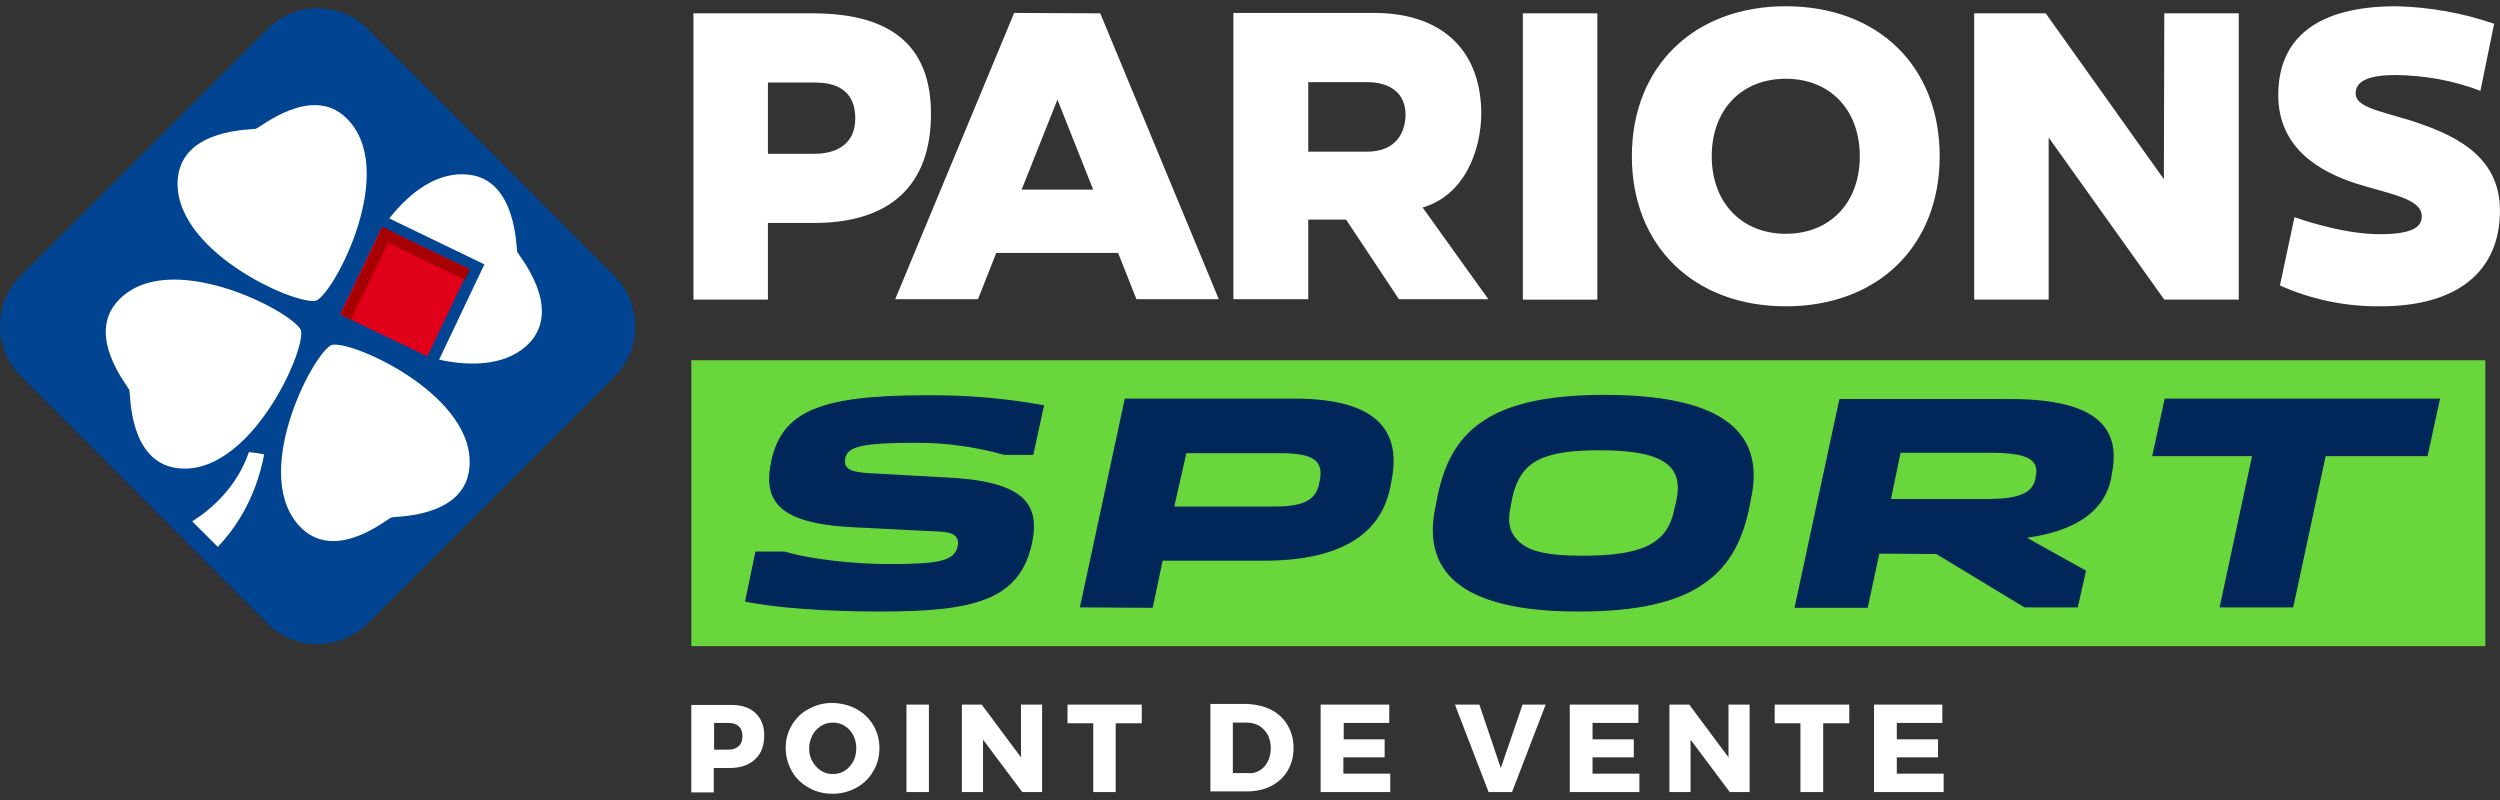
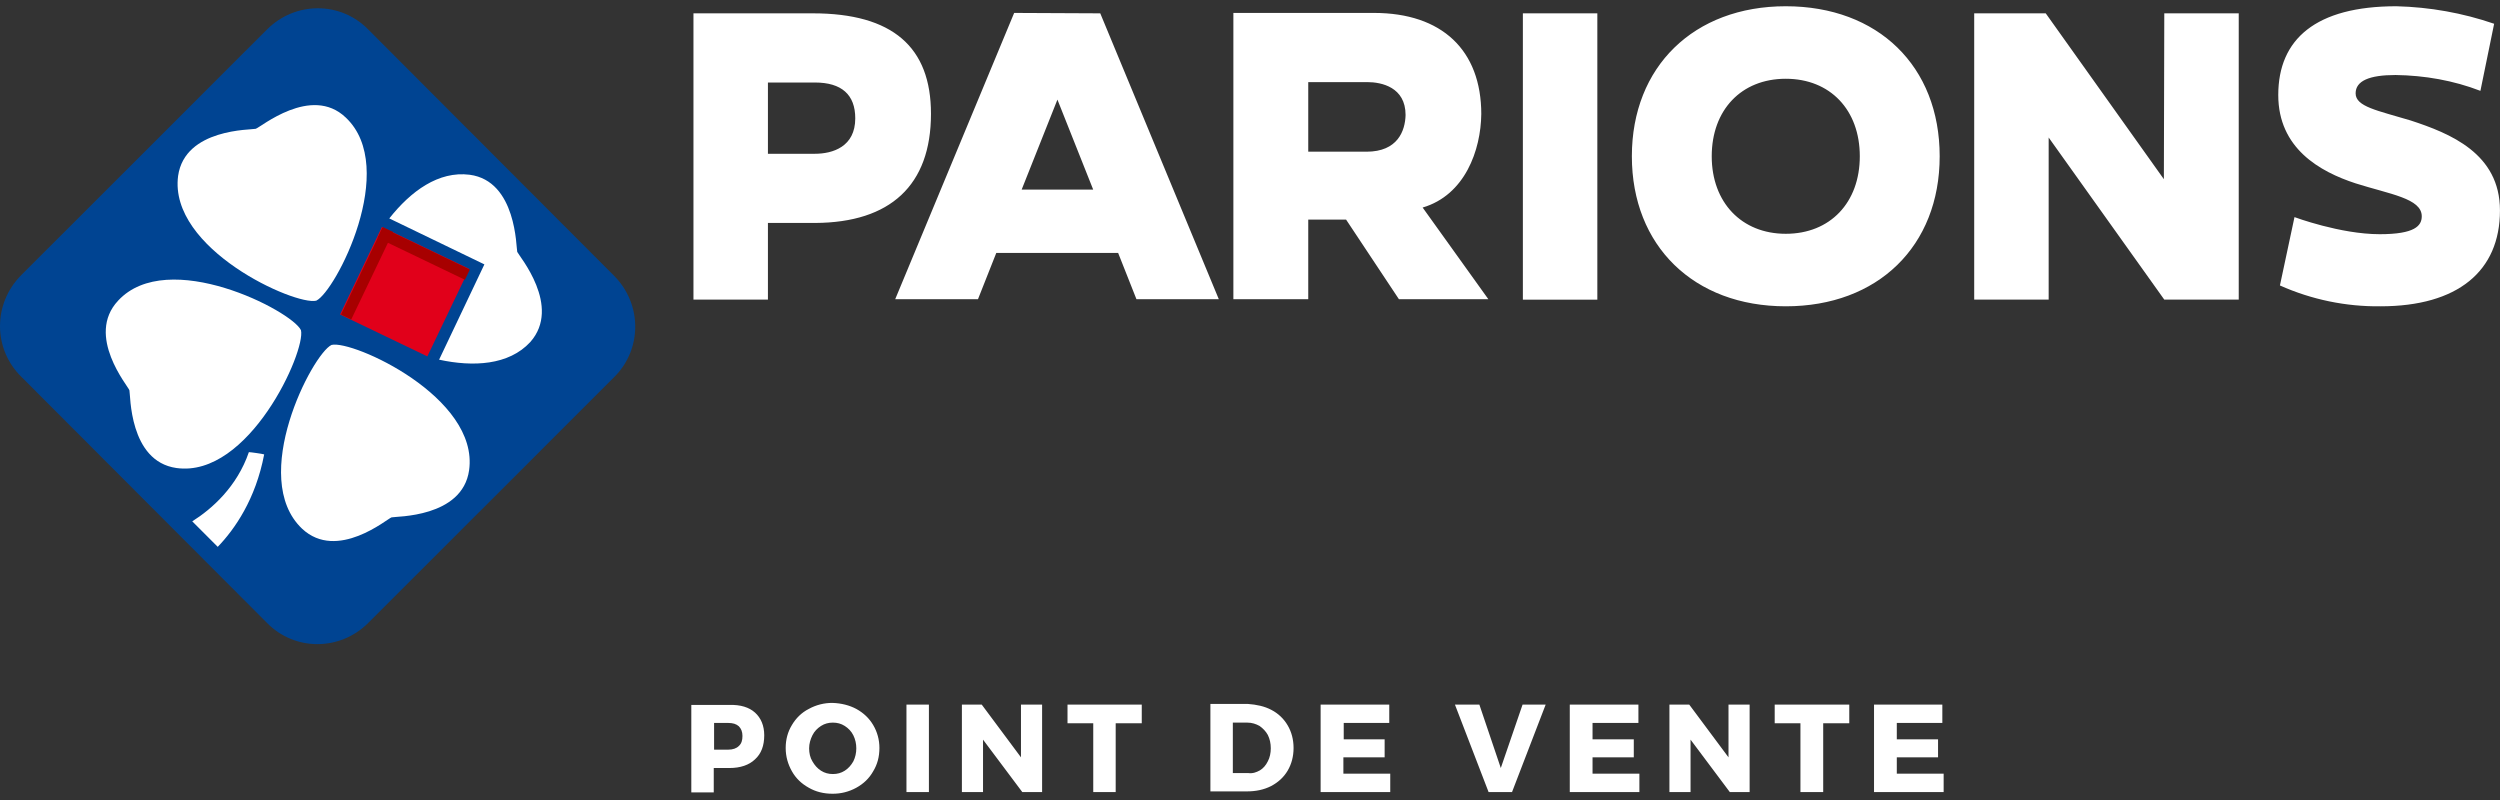
<svg xmlns="http://www.w3.org/2000/svg" width="200" height="64" viewBox="0 0 200 64" fill="none">
  <rect x="0" y="0" width="200" height="64" fill="#333333" stroke="none" />
  <path d="M60.4 57.007C60.875 57.435 61.139 58.049 61.139 58.824C61.139 59.652 60.902 60.294 60.4 60.748C59.925 61.202 59.238 61.442 58.341 61.442H57.1V63.392H55.305V56.394H58.341C59.238 56.367 59.925 56.58 60.4 57.007ZM59.107 59.679C59.317 59.492 59.397 59.225 59.397 58.878C59.397 58.53 59.291 58.29 59.107 58.102C58.895 57.916 58.631 57.836 58.262 57.836H57.127V59.973H58.262C58.631 59.973 58.922 59.867 59.107 59.679ZM68.505 56.714C69.086 57.034 69.535 57.462 69.851 57.996C70.183 58.552 70.356 59.19 70.353 59.839C70.353 60.534 70.195 61.148 69.851 61.709C69.535 62.27 69.086 62.698 68.505 63.019C67.922 63.34 67.268 63.505 66.604 63.499C65.891 63.499 65.258 63.34 64.703 63.019C64.123 62.698 63.674 62.27 63.357 61.709C63.04 61.148 62.855 60.534 62.855 59.839C62.855 59.171 63.014 58.557 63.357 57.996C63.674 57.462 64.123 57.007 64.703 56.714C65.286 56.392 65.94 56.227 66.604 56.233C67.317 56.259 67.951 56.42 68.505 56.714ZM65.68 58.076C65.39 58.263 65.152 58.504 64.993 58.824C64.836 59.145 64.73 59.492 64.73 59.866C64.73 60.24 64.809 60.614 64.993 60.908C65.178 61.229 65.39 61.469 65.68 61.656C65.971 61.843 66.287 61.923 66.63 61.923C66.974 61.923 67.29 61.843 67.581 61.656C67.871 61.469 68.083 61.229 68.267 60.908C68.425 60.587 68.504 60.24 68.504 59.866C68.504 59.492 68.425 59.145 68.267 58.824C68.109 58.504 67.871 58.263 67.581 58.076C67.29 57.889 66.974 57.809 66.63 57.809C66.287 57.809 65.971 57.889 65.68 58.076ZM72.517 56.366H74.313V63.366H72.517V56.366ZM81.678 56.366H83.368V63.366H81.784L78.642 59.171V63.366H76.952V56.366H78.537L81.678 60.587V56.366ZM85.401 56.366H91.341V57.863H89.255V63.366H87.46V57.863H85.401V56.366ZM101.716 56.794C102.253 57.071 102.702 57.497 103.01 58.023C103.326 58.557 103.485 59.171 103.485 59.839C103.485 60.507 103.326 61.122 103.01 61.656C102.693 62.19 102.244 62.591 101.69 62.885C101.109 63.179 100.475 63.312 99.736 63.312H96.832V56.313H99.815C100.528 56.366 101.162 56.499 101.716 56.794ZM100.792 61.629C101.056 61.469 101.267 61.229 101.425 60.908C101.584 60.614 101.663 60.24 101.663 59.866C101.663 59.465 101.584 59.118 101.426 58.797C101.267 58.504 101.03 58.263 100.765 58.076C100.475 57.916 100.158 57.809 99.789 57.809H98.627V61.843H99.841C100.211 61.896 100.502 61.79 100.792 61.629ZM105.676 56.366H111.141V57.836H107.498V59.145H110.771V60.587H107.471V61.896H111.22V63.366H105.65V56.366L105.676 56.366ZM116.395 56.366H118.348L120.064 61.442L121.806 56.366H123.654L120.962 63.366H119.087L116.394 56.366L116.395 56.366ZM125.607 56.366H131.073V57.836H127.403V59.145H130.703V60.587H127.403V61.896H131.151V63.366H125.582V56.366H125.608L125.607 56.366ZM138.28 56.366H139.97V63.366H138.385L135.244 59.171V63.366H133.554V56.366H135.138L138.28 60.587V56.366ZM142.002 56.366H147.942V57.863H145.856V63.366H144.035V57.863H141.976V56.366H142.002H142.002ZM149.948 56.366H155.387V57.836H151.744V59.145H155.044V60.587H151.744V61.896H155.492V63.366H149.922V56.366L149.948 56.366Z" fill="white" />
-   <path d="M198.827 51.69H55.305V28.82H198.827V51.69Z" fill="#69D73C" />
-   <path d="M126.288 48.924C116.505 48.924 113.776 45.49 114.841 40.523L115.007 39.656C116.039 34.822 118.734 31.588 128.318 31.588C137.203 31.588 141.362 34.188 140.065 39.989L139.898 40.822C139.299 43.59 138.135 45.456 136.271 46.723C134.108 48.224 130.847 48.924 126.288 48.924ZM127.985 36.022C123.36 36.022 121.662 36.922 120.998 39.756L120.831 40.623C120.631 41.59 120.731 42.356 121.163 42.923C121.996 44.057 123.459 44.456 126.654 44.456C131.446 44.456 133.409 43.456 133.942 40.756L134.108 40.056C134.707 37.256 133.077 36.022 127.985 36.022ZM70.35 48.924C66.091 48.924 61.931 48.624 59.602 48.124L60.434 44.123H62.763C64.993 44.79 68.587 45.123 71.016 45.123C74.975 45.123 76.34 44.924 76.606 43.723C76.772 42.923 76.34 42.556 75.042 42.523L68.453 42.189C62.197 41.923 61.033 40.056 61.698 36.889C62.563 32.922 65.558 31.621 74.044 31.621C77.238 31.588 80.4 31.854 83.528 32.421L82.662 36.389H80.333C78.058 35.75 75.707 35.425 73.345 35.422C68.853 35.422 67.821 35.755 67.622 36.655C67.489 37.422 67.887 37.789 69.618 37.855L75.575 38.189C81.764 38.456 83.262 40.189 82.562 43.456C81.564 48.09 77.804 48.924 70.35 48.924ZM177.567 48.591L180.163 36.488H172.176L173.175 31.888H195.204L194.206 36.488H186.053L183.457 48.591H177.567ZM161.96 48.591L154.907 44.323L150.347 44.289L149.415 48.624H143.559L147.153 31.921H160.796C167.385 31.921 169.748 33.989 168.949 37.889L168.882 38.322C168.117 41.889 164.224 42.723 162.16 43.023L166.886 45.657L166.22 48.591H161.96ZM151.279 39.922H158.599C160.597 39.922 162.526 39.822 162.826 38.322L162.859 38.123C163.159 36.722 162.127 36.222 159.199 36.222H152.044L151.279 39.922ZM86.39 48.591L89.983 31.888H103.527C109.683 31.888 112.212 34.088 111.314 38.489L111.214 39.022C110.415 42.89 107.02 44.856 101.098 44.856H93.012L92.213 48.624L86.39 48.591ZM93.943 40.523H101.896C103.96 40.523 105.291 40.189 105.557 38.589L105.59 38.422C105.857 36.922 105.191 36.255 102.429 36.255H94.908L93.943 40.523Z" fill="#00265A" />
  <path d="M74.478 9.102C74.478 3.767 71.416 1.067 65.028 1.067H55.477V23.97H61.434V17.836H65.227C71.217 17.803 74.478 14.836 74.478 9.102ZM65.194 12.302H61.434V6.601H65.193C67.323 6.601 68.421 7.568 68.421 9.469C68.421 11.736 66.624 12.302 65.193 12.302H65.194ZM199.997 16.836C199.997 21.703 196.603 24.504 190.447 24.504C187.674 24.538 184.926 23.969 182.394 22.837L183.559 17.369C183.559 17.369 187.219 18.736 190.38 18.736C193.175 18.736 193.741 18.069 193.741 17.303C193.741 15.87 191.179 15.536 188.45 14.669C185.588 13.735 182.261 11.869 182.261 7.602C182.261 3.134 185.255 0.5 191.711 0.5C194.374 0.566 197.002 1.033 199.531 1.9L198.433 7.268C196.27 6.434 193.974 6.034 191.645 6.001C189.548 6.001 188.45 6.468 188.45 7.468C188.45 8.534 190.18 8.835 192.843 9.635C196.004 10.669 199.997 12.268 199.997 16.836ZM173.143 1.066H179.099V23.97H173.143L163.893 11.002V23.97H157.936V1.067H163.659L173.11 14.336L173.143 1.066ZM142.861 0.5C135.507 0.5 130.549 5.334 130.549 12.502C130.549 19.67 135.507 24.504 142.861 24.504C150.216 24.504 155.174 19.704 155.174 12.502C155.174 5.301 150.249 0.5 142.861 0.5ZM142.861 18.703C139.334 18.703 136.938 16.203 136.938 12.502C136.938 8.802 139.3 6.301 142.861 6.301C146.422 6.301 148.784 8.801 148.784 12.502C148.784 16.203 146.422 18.703 142.861 18.703ZM81.133 1.034L71.616 23.937H78.238L79.702 20.237H89.452L90.916 23.937H97.505L88.021 1.067L81.133 1.034ZM81.732 15.17L84.594 7.969L87.456 15.17H81.732ZM121.83 1.068H127.787V23.971H121.83V1.067V1.068ZM118.503 9.135C118.503 4.001 115.342 1.034 109.918 1.034H98.67V23.937H104.66V17.57H107.688L111.914 23.937H119.068L113.811 16.603C117.205 15.603 118.469 12.002 118.502 9.135L118.503 9.135ZM109.319 12.136H104.66V6.569H109.385C110.516 6.569 112.446 6.969 112.446 9.202C112.413 10.469 111.815 12.136 109.319 12.136Z" fill="white" />
  <path d="M1.699 22.012L21.355 2.363C23.62 0.094 27.244 0.094 29.463 2.363L49.121 22.058C51.385 24.326 51.385 27.957 49.121 30.18L29.463 49.829C27.198 52.097 23.575 52.097 21.355 49.829L1.699 30.135C-0.566 27.911 -0.566 24.281 1.699 22.012Z" fill="url(#paint0_linear_1545_32554)" />
  <path d="M41.379 20.151C41.288 19.834 41.334 14.479 37.574 13.98C35.083 13.663 32.863 15.296 31.143 17.474L38.751 21.15L35.128 28.774C37.846 29.364 40.7 29.227 42.42 27.367C44.956 24.507 41.514 20.469 41.379 20.151ZM26.523 27.594C24.983 28.32 19.864 38.212 24.167 42.297C26.976 44.928 31.006 41.48 31.323 41.389C31.64 41.299 36.986 41.434 37.528 37.622C38.344 31.768 28.198 27.186 26.523 27.594ZM25.3 24.054C26.84 23.328 31.957 13.436 27.654 9.397C24.892 6.765 20.816 10.214 20.453 10.305C20.136 10.396 14.792 10.26 14.248 14.071C13.478 19.926 23.624 24.463 25.3 24.054ZM24.077 26.414C23.352 24.871 13.433 19.743 9.447 24.054C6.82 26.868 10.262 30.907 10.353 31.224C10.443 31.541 10.308 36.896 14.112 37.441C19.91 38.257 24.484 28.093 24.077 26.414ZM15.38 41.707L17.419 43.748C18.777 42.342 20.453 39.937 21.133 36.352C20.997 36.306 20.046 36.171 19.91 36.171C18.959 38.939 16.965 40.708 15.38 41.707Z" fill="white" />
  <path d="M27.203 25.157L30.552 18.16L37.536 21.515L34.188 28.512L27.203 25.157Z" fill="#E1001A" />
  <path d="M30.211 19.028L30.603 18.209L37.587 21.564L37.195 22.383L30.211 19.028Z" fill="#A70000" />
  <path d="M27.281 25.166L30.63 18.169L31.447 18.562L28.098 25.558L27.281 25.166Z" fill="#A70000" />
  <defs>
    <linearGradient id="paint0_linear_1545_32554" x1="4985.58" y1="2544.12" x2="-120.441" y2="2544.12" gradientUnits="userSpaceOnUse">
      <stop stop-color="#00A0E1" />
      <stop offset="0.01" stop-color="#009EDF" />
      <stop offset="0.16" stop-color="#0381C6" />
      <stop offset="0.33" stop-color="#0064AE" />
      <stop offset="0.501" stop-color="#004E9B" />
      <stop offset="0.71" stop-color="#004694" />
      <stop offset="1" stop-color="#004492" />
    </linearGradient>
  </defs>
</svg>